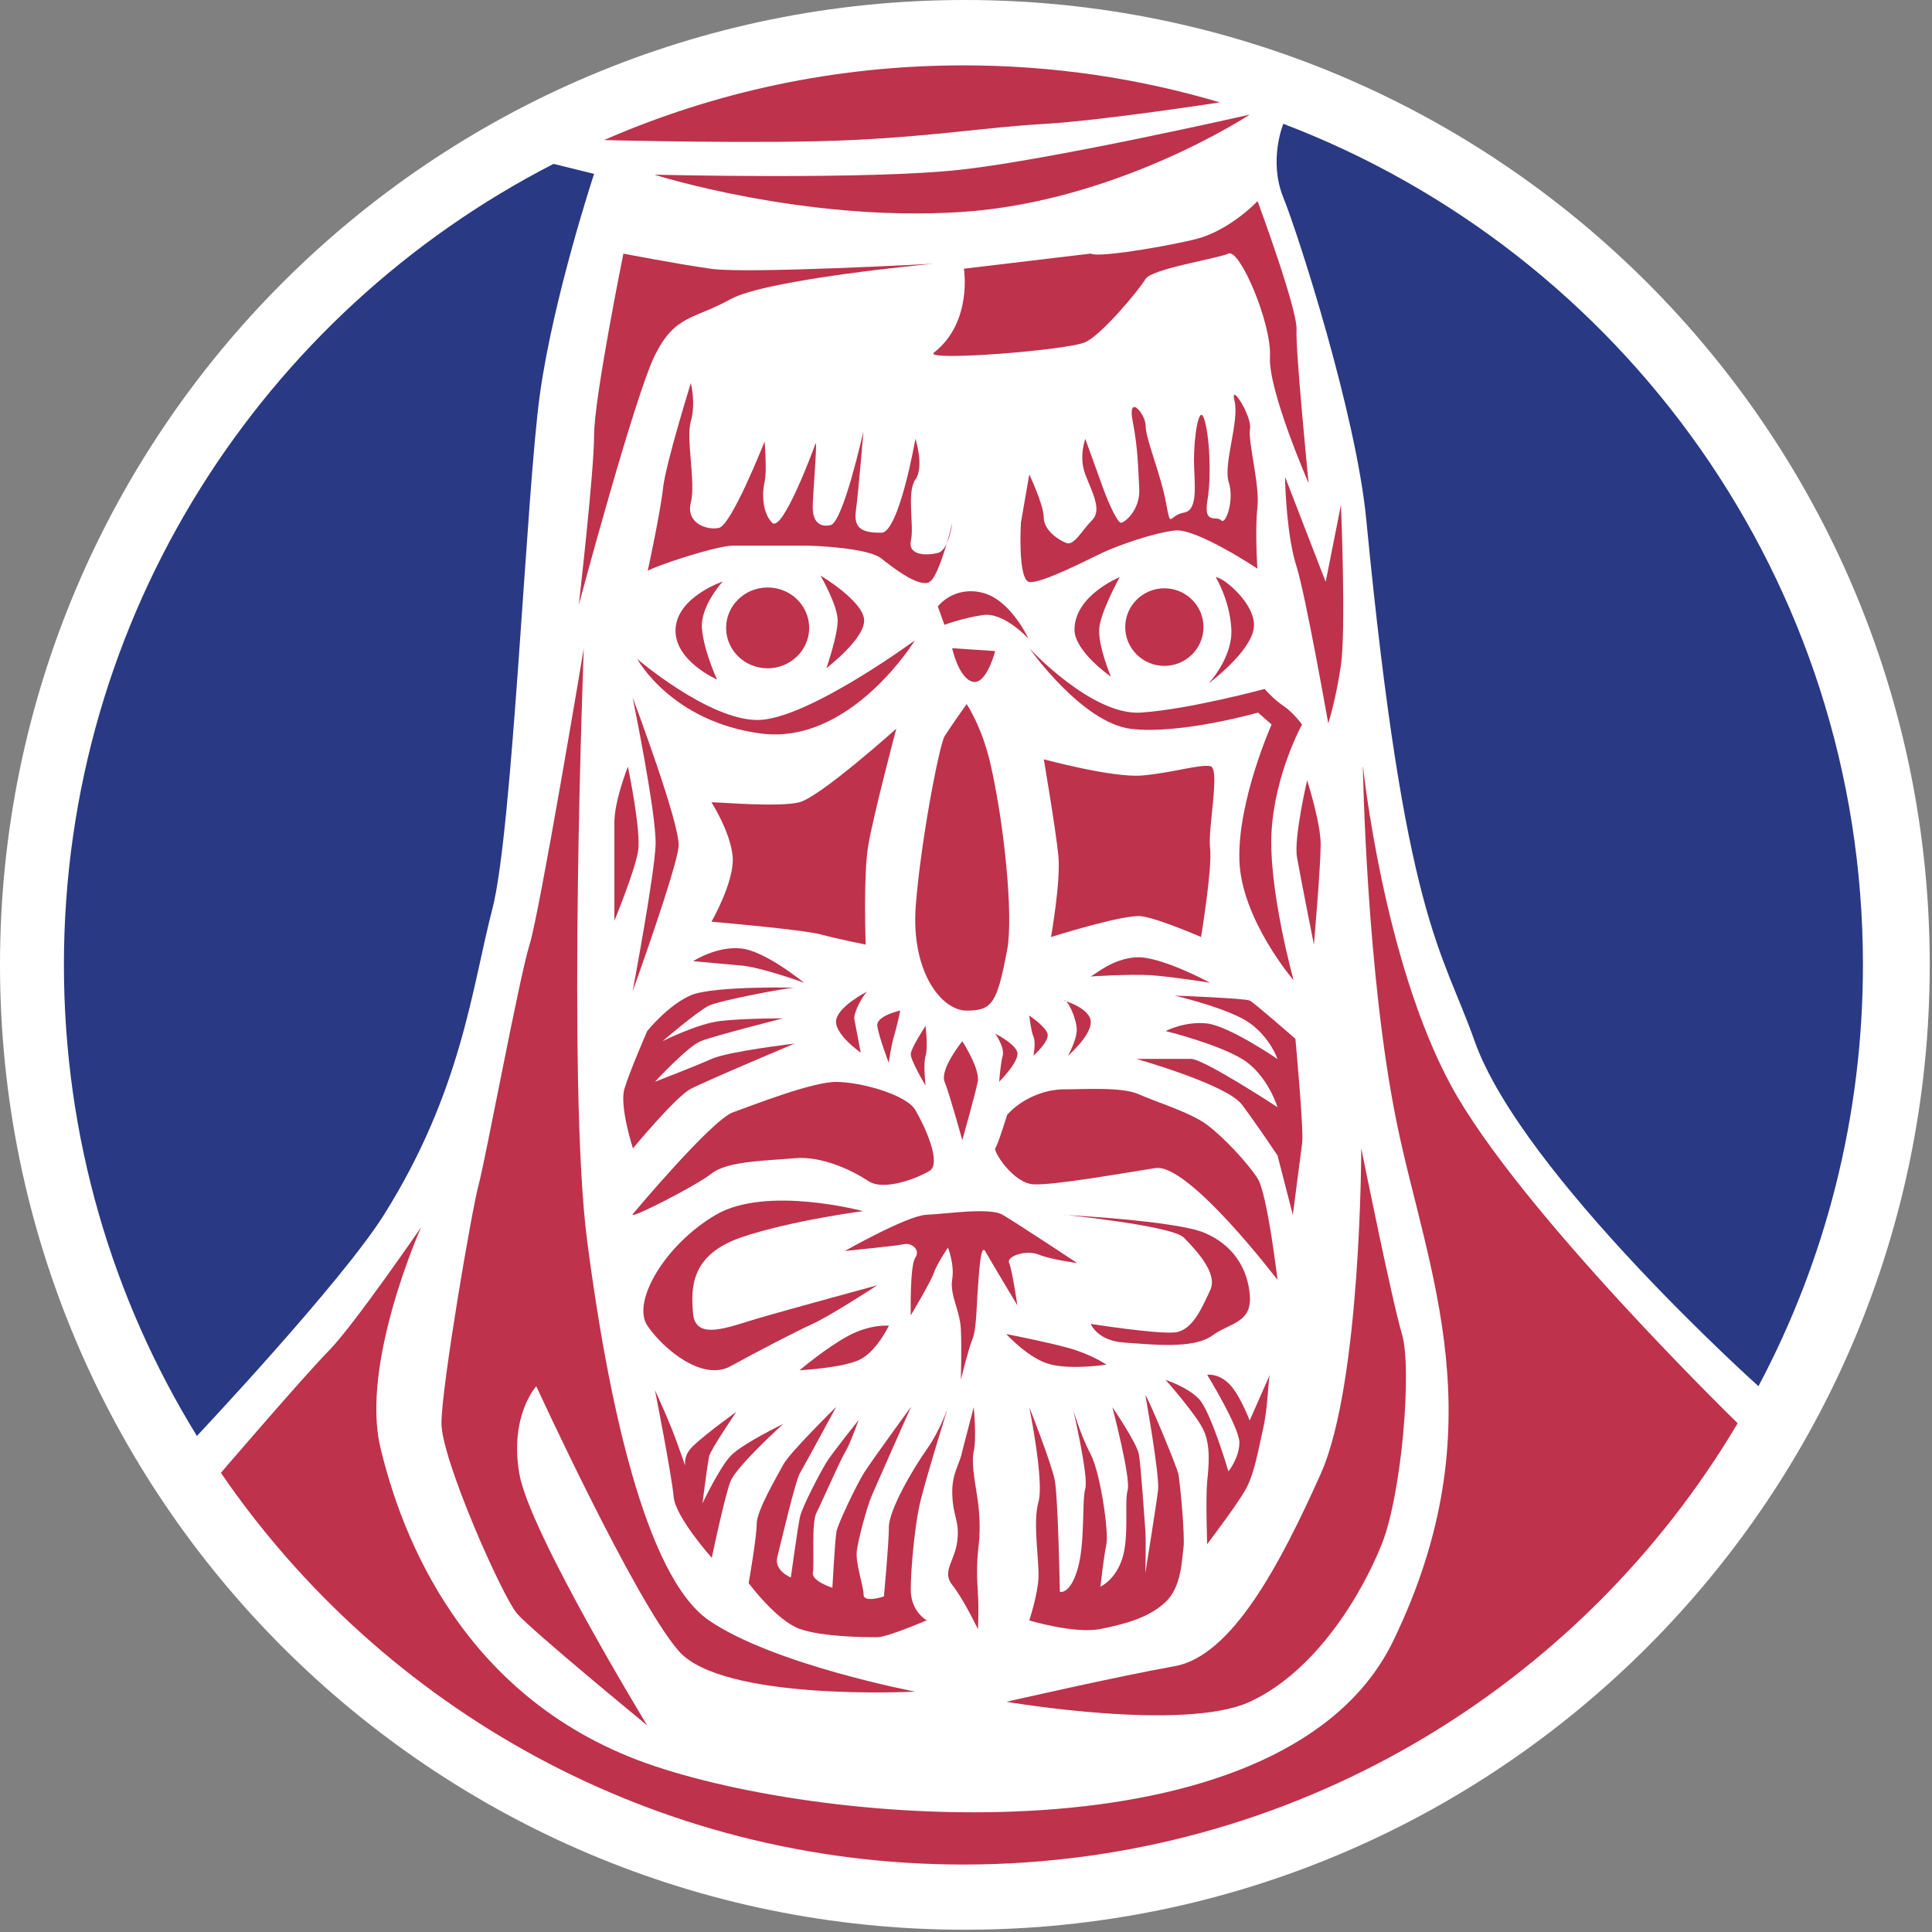
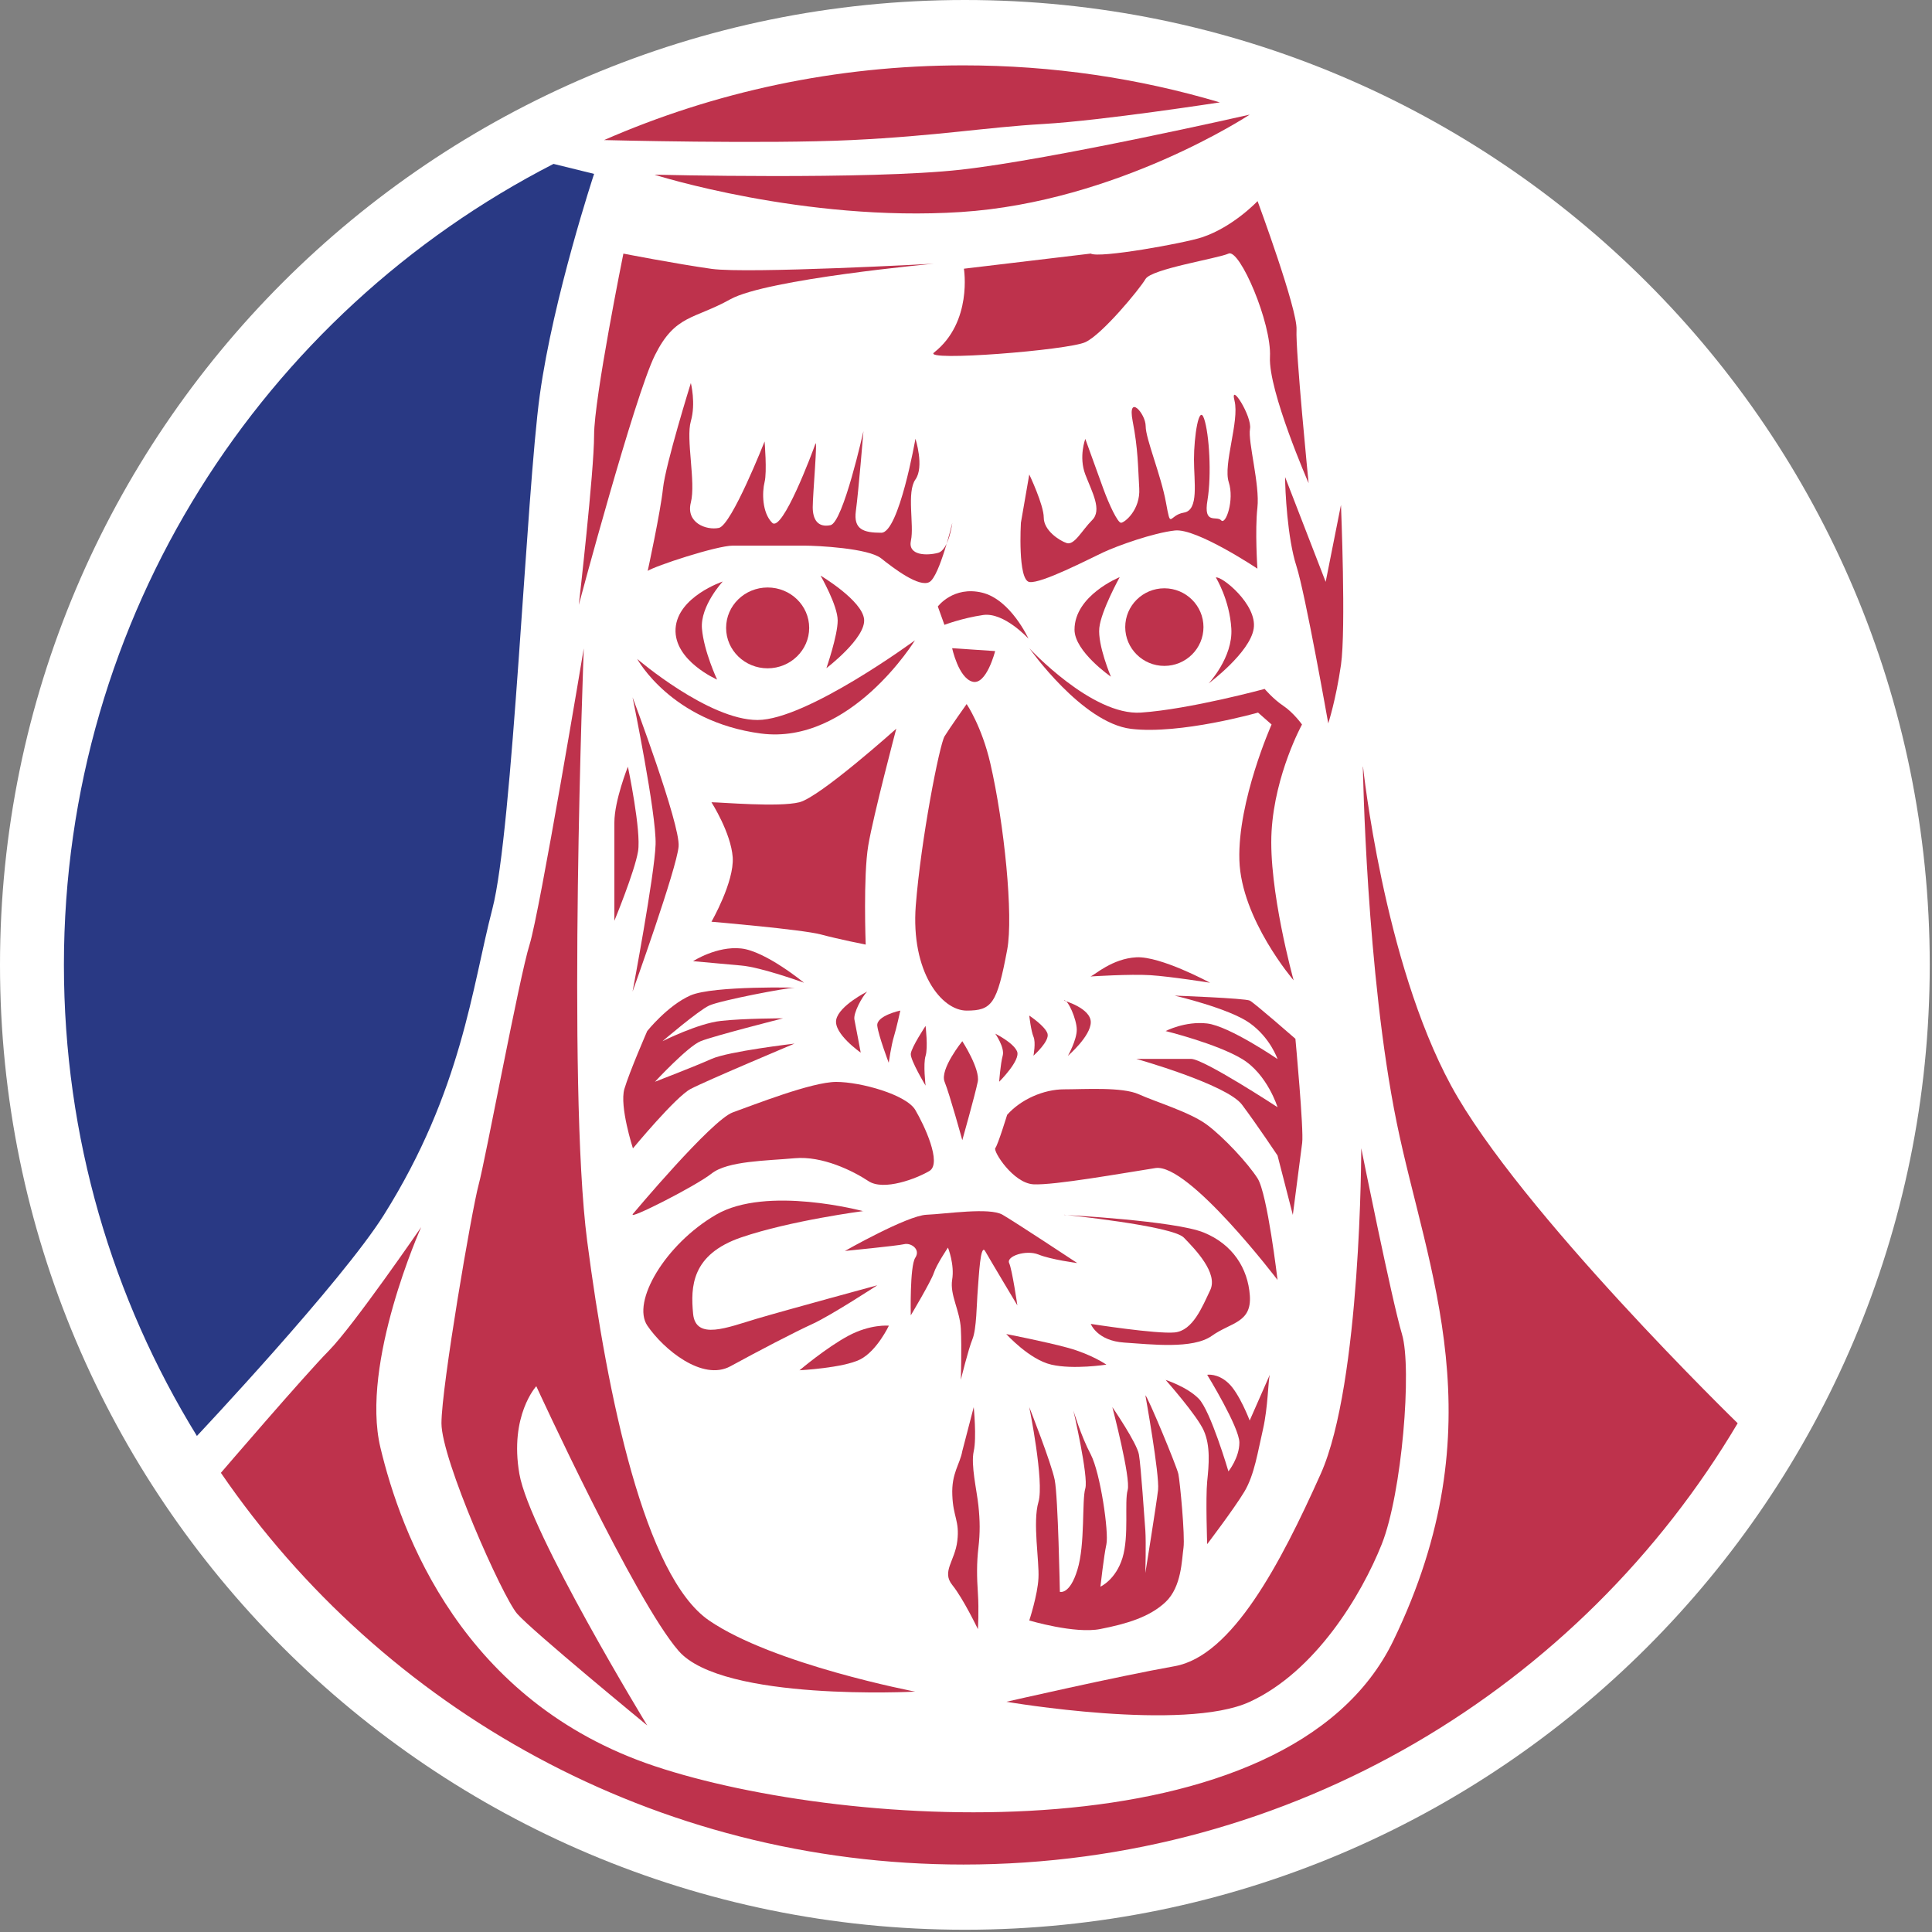
<svg xmlns="http://www.w3.org/2000/svg" version="1.1" width="24" height="24">
  <rect width="100%" height="100%" fill="#808080" stroke="none" />
  <svg width="24" height="24" viewBox="0 0 24 24" fill="none">
    <g clip-path="url(#clip0_3604_1068)">
      <path d="M23.972 11.986C23.972 18.606 18.606 23.972 11.986 23.972C5.366 23.972 0 18.606 0 11.986C0 5.366 5.366 0 11.986 0C18.606 0 23.972 5.366 23.972 11.986Z" fill="white" />
-       <path d="M21.844 17.22C22.674 15.658 23.142 13.876 23.142 11.986C23.142 7.214 20.152 3.142 15.942 1.538C15.942 1.538 15.754 1.99 15.942 2.454C16.13 2.918 16.846 5.148 16.972 6.452C17.454 11.436 17.91 11.778 18.318 12.932C18.902 14.582 21.842 17.218 21.842 17.218" fill="#293984" />
      <path d="M15.154 1.272C14.144 0.972 13.076 0.812 11.968 0.812C10.382 0.812 8.872 1.142 7.504 1.74C7.504 1.74 9.502 1.792 10.578 1.74C11.654 1.688 12.238 1.582 12.964 1.54C13.69 1.498 15.152 1.272 15.152 1.272" fill="#BE324C" />
      <path d="M2.446 17.838C1.398 16.136 0.794 14.132 0.794 11.986C0.794 7.648 3.266 3.888 6.876 2.036L7.38 2.16C7.38 2.16 6.874 3.69 6.706 4.904C6.538 6.116 6.37 10.324 6.116 11.292C5.864 12.26 5.738 13.548 4.77 15.09C4.246 15.926 2.446 17.838 2.446 17.838Z" fill="#293984" />
      <path d="M8.136 2.17C8.136 2.17 10.79 2.236 11.936 2.108C13.082 1.98 15.524 1.424 15.524 1.424C15.524 1.424 13.884 2.508 11.936 2.634C9.988 2.76 8.136 2.172 8.136 2.172" fill="#BE324C" />
      <path d="M7.252 8.052C7.252 8.052 7.042 13.482 7.294 15.416C7.546 17.352 8.01 19.582 8.808 20.13C9.608 20.678 11.368 21.014 11.368 21.014C11.368 21.014 8.978 21.14 8.43 20.508C7.882 19.878 6.662 17.22 6.662 17.22C6.662 17.22 6.326 17.584 6.452 18.31C6.578 19.036 8.04 21.434 8.04 21.434C8.04 21.434 6.606 20.256 6.424 20.046C6.242 19.836 5.484 18.132 5.484 17.68C5.484 17.228 5.862 15.022 5.946 14.716C6.03 14.408 6.452 12.136 6.578 11.736C6.704 11.336 7.252 8.054 7.252 8.054" fill="#BE324C" />
      <path d="M16.932 9.524C16.932 9.524 17.184 11.934 18.026 13.486C18.868 15.038 21.586 17.68 21.586 17.68C19.64 20.962 16.06 23.162 11.968 23.162C8.138 23.162 4.756 21.234 2.744 18.296C2.744 18.296 3.782 17.086 4.086 16.778C4.39 16.47 5.232 15.244 5.232 15.244C5.232 15.244 4.474 16.932 4.726 17.984C4.978 19.036 5.736 21.14 8.134 21.94C10.532 22.74 16.004 23.076 17.308 20.382C18.612 17.688 17.728 15.794 17.35 13.944C16.972 12.092 16.93 9.524 16.93 9.524" fill="#BE324C" />
      <path d="M16.91 14.264C16.91 14.264 16.91 17.184 16.406 18.31C15.902 19.436 15.302 20.572 14.592 20.698C13.882 20.824 12.502 21.14 12.502 21.14C12.502 21.14 14.708 21.518 15.526 21.14C16.344 20.762 16.912 19.814 17.164 19.184C17.416 18.552 17.542 16.996 17.416 16.574C17.29 16.154 16.91 14.264 16.91 14.264Z" fill="#BE324C" />
      <path d="M7.744 3.15C7.744 3.15 7.38 4.948 7.38 5.406C7.38 5.864 7.19 7.514 7.19 7.514C7.19 7.514 7.884 4.918 8.136 4.412C8.388 3.906 8.62 3.97 9.072 3.718C9.524 3.466 11.6 3.276 11.6 3.276C11.6 3.276 9.292 3.402 8.84 3.34C8.388 3.276 7.742 3.15 7.742 3.15" fill="#BE324C" />
      <path d="M13.55 3.15C13.65 3.212 14.708 3.022 14.932 2.948C15.322 2.818 15.622 2.498 15.622 2.498C15.622 2.498 16.12 3.844 16.106 4.096C16.092 4.348 16.256 6.002 16.256 6.002C16.256 6.002 15.754 4.854 15.776 4.434C15.798 4.014 15.4 3.088 15.262 3.15C15.124 3.212 14.304 3.34 14.23 3.466C14.156 3.592 13.694 4.152 13.484 4.25C13.274 4.35 11.46 4.494 11.602 4.38C12.084 4.002 11.974 3.338 11.974 3.338" fill="#BE324C" />
      <path d="M14.95 7.79C14.95 8.056 14.732 8.272 14.464 8.272C14.196 8.272 13.978 8.056 13.978 7.79C13.978 7.524 14.196 7.308 14.464 7.308C14.732 7.308 14.95 7.524 14.95 7.79Z" fill="#BE324C" />
      <path d="M10.052 7.8C10.052 8.076 9.82 8.302 9.536 8.302C9.252 8.302 9.02 8.078 9.02 7.8C9.02 7.522 9.252 7.298 9.536 7.298C9.82 7.298 10.052 7.522 10.052 7.8Z" fill="#BE324C" />
      <path d="M8.978 7.224C8.978 7.224 8.696 7.528 8.72 7.81C8.744 8.092 8.908 8.442 8.908 8.442C8.908 8.442 8.37 8.208 8.392 7.81C8.416 7.412 8.978 7.224 8.978 7.224Z" fill="#BE324C" />
      <path d="M10.194 7.152C10.194 7.152 10.406 7.52 10.406 7.708C10.406 7.896 10.266 8.3 10.266 8.3C10.266 8.3 10.758 7.926 10.734 7.692C10.71 7.458 10.196 7.152 10.196 7.152" fill="#BE324C" />
      <path d="M13.908 7.172C13.908 7.172 13.678 7.588 13.656 7.8C13.634 8.014 13.8 8.406 13.8 8.406C13.8 8.406 13.348 8.094 13.348 7.822C13.348 7.396 13.908 7.17 13.908 7.17" fill="#BE324C" />
      <path d="M15.104 7.174C15.172 7.15 15.62 7.508 15.574 7.808C15.528 8.108 15.014 8.49 15.014 8.49C15.014 8.49 15.318 8.166 15.296 7.808C15.274 7.448 15.104 7.174 15.104 7.174Z" fill="#BE324C" />
      <path d="M11.65 7.534C11.65 7.534 11.842 7.276 12.2 7.362C12.556 7.448 12.776 7.934 12.776 7.934C12.776 7.934 12.474 7.602 12.212 7.64C11.952 7.678 11.732 7.762 11.732 7.762" fill="#BE324C" />
      <path d="M7.916 8.186C7.916 8.186 8.8 8.944 9.41 8.944C10.02 8.944 11.366 7.954 11.366 7.954C11.366 7.954 10.566 9.258 9.452 9.112C8.336 8.964 7.916 8.186 7.916 8.186Z" fill="#BE324C" />
      <path d="M12.786 8.052C12.786 8.052 13.564 8.894 14.174 8.852C14.784 8.81 15.71 8.558 15.71 8.558C15.71 8.558 15.816 8.684 15.942 8.768C16.068 8.852 16.174 9 16.174 9C16.174 9 15.838 9.61 15.796 10.326C15.754 11.042 16.07 12.178 16.07 12.178C16.07 12.178 15.418 11.42 15.396 10.684C15.374 9.948 15.796 9 15.796 9L15.628 8.852C15.628 8.852 14.66 9.128 14.05 9.054C13.44 8.98 12.788 8.054 12.788 8.054" fill="#BE324C" />
      <path d="M12.008 8.746C12.008 8.746 12.196 9.022 12.302 9.482C12.476 10.236 12.59 11.378 12.512 11.796C12.386 12.47 12.322 12.554 12.008 12.554C11.694 12.554 11.314 12.07 11.376 11.25C11.44 10.43 11.67 9.252 11.734 9.146C11.798 9.042 12.008 8.746 12.008 8.746Z" fill="#BE324C" />
      <path d="M8.84 9.966C8.956 9.966 9.674 10.03 9.93 9.966C10.186 9.902 11.134 9.052 11.134 9.052C11.134 9.052 10.85 10.124 10.786 10.502C10.722 10.882 10.754 11.734 10.754 11.734C10.754 11.734 10.428 11.67 10.196 11.608C9.964 11.546 8.838 11.45 8.838 11.45C8.838 11.45 9.122 10.956 9.102 10.65C9.08 10.344 8.838 9.966 8.838 9.966" fill="#BE324C" />
-       <path d="M12.966 9.43C12.966 9.43 13.118 10.32 13.148 10.636C13.178 10.952 13.056 11.64 13.056 11.64C13.056 11.64 13.968 11.352 14.18 11.382C14.392 11.41 14.92 11.64 14.92 11.64C14.92 11.64 15.062 10.78 15.032 10.536C15.002 10.292 15.162 9.546 15.036 9.518C14.91 9.49 14.546 9.604 14.18 9.634C13.816 9.662 12.964 9.432 12.964 9.432" fill="#BE324C" />
      <path d="M12.682 6.494C12.682 6.494 12.64 7.208 12.788 7.23C12.936 7.252 13.524 6.946 13.704 6.862C13.884 6.778 14.326 6.62 14.594 6.59C14.862 6.558 15.62 7.064 15.62 7.064C15.62 7.064 15.588 6.59 15.62 6.306C15.652 6.022 15.5 5.486 15.528 5.328C15.556 5.17 15.272 4.728 15.336 4.98C15.398 5.232 15.192 5.77 15.264 5.99C15.336 6.212 15.226 6.526 15.17 6.464C15.114 6.4 14.946 6.526 15 6.212C15.052 5.896 15.022 5.392 14.958 5.202C14.894 5.012 14.832 5.424 14.832 5.706C14.832 5.988 14.896 6.338 14.706 6.368C14.516 6.4 14.548 6.59 14.484 6.242C14.42 5.894 14.232 5.452 14.232 5.294C14.232 5.136 14.004 4.884 14.07 5.23C14.138 5.578 14.136 5.796 14.152 6.066C14.168 6.336 13.968 6.494 13.926 6.494C13.884 6.494 13.778 6.27 13.704 6.066C13.63 5.862 13.482 5.452 13.482 5.452C13.482 5.452 13.398 5.674 13.482 5.894C13.566 6.114 13.694 6.336 13.566 6.462C13.44 6.588 13.346 6.778 13.25 6.746C13.156 6.714 12.966 6.588 12.966 6.43C12.966 6.272 12.786 5.894 12.786 5.894" fill="#BE324C" />
      <path d="M8.042 7.094C8.136 7.03 8.904 6.778 9.104 6.778H9.988C10.156 6.778 10.788 6.81 10.946 6.936C11.104 7.062 11.42 7.302 11.546 7.23C11.672 7.158 11.83 6.494 11.83 6.494C11.83 6.494 11.788 6.832 11.652 6.868C11.516 6.904 11.274 6.904 11.316 6.714C11.358 6.524 11.26 6.114 11.372 5.956C11.484 5.798 11.372 5.45 11.372 5.45C11.372 5.45 11.168 6.618 10.948 6.618C10.728 6.618 10.6 6.578 10.632 6.346C10.664 6.114 10.726 5.356 10.726 5.356C10.726 5.356 10.474 6.492 10.316 6.524C10.158 6.556 10.096 6.452 10.096 6.3C10.096 6.148 10.16 5.42 10.128 5.516C10.096 5.61 9.718 6.62 9.592 6.494C9.466 6.368 9.466 6.116 9.498 5.988C9.53 5.862 9.498 5.484 9.498 5.484C9.498 5.484 9.088 6.526 8.93 6.558C8.772 6.59 8.518 6.494 8.582 6.242C8.646 5.99 8.518 5.452 8.582 5.232C8.646 5.01 8.582 4.758 8.582 4.758C8.582 4.758 8.268 5.766 8.236 6.066C8.204 6.366 8.046 7.092 8.046 7.092" fill="#BE324C" />
      <path d="M7.862 15.08C7.862 15.08 8.84 13.912 9.104 13.818C9.368 13.724 10.084 13.44 10.388 13.44C10.692 13.44 11.258 13.598 11.37 13.788C11.482 13.978 11.704 14.45 11.546 14.546C11.388 14.64 10.978 14.798 10.788 14.672C10.598 14.546 10.216 14.356 9.87 14.388C9.526 14.42 9.04 14.42 8.84 14.578C8.64 14.736 7.79 15.166 7.862 15.082" fill="#BE324C" />
      <path d="M12.512 13.848C12.68 13.658 12.964 13.532 13.218 13.532C13.472 13.532 13.942 13.5 14.148 13.594C14.354 13.688 14.786 13.816 14.996 13.974C15.206 14.132 15.5 14.448 15.622 14.638C15.744 14.828 15.87 15.9 15.87 15.9C15.87 15.9 14.766 14.448 14.354 14.51C13.944 14.574 13.092 14.726 12.838 14.712C12.586 14.698 12.334 14.3 12.364 14.262C12.396 14.224 12.512 13.846 12.512 13.846" fill="#BE324C" />
      <path d="M15.87 14.354C15.87 14.354 15.618 13.976 15.428 13.722C15.238 13.47 14.116 13.154 14.116 13.154H14.796C14.954 13.154 15.87 13.754 15.87 13.754C15.87 13.754 15.744 13.344 15.428 13.154C15.112 12.964 14.48 12.808 14.48 12.808C14.48 12.808 14.722 12.682 14.996 12.714C15.27 12.746 15.87 13.156 15.87 13.156C15.87 13.156 15.782 12.894 15.526 12.71C15.27 12.526 14.592 12.368 14.592 12.368C14.592 12.368 15.466 12.4 15.526 12.43C15.586 12.462 16.092 12.904 16.092 12.904C16.092 12.904 16.198 14.04 16.176 14.198C16.156 14.356 16.06 15.092 16.06 15.092" fill="#BE324C" />
      <path d="M7.862 14.264C7.862 14.264 7.694 13.744 7.756 13.528C7.82 13.312 8.04 12.808 8.04 12.808C8.04 12.808 8.292 12.492 8.576 12.366C8.86 12.24 9.962 12.27 9.868 12.27C9.774 12.27 8.944 12.428 8.808 12.492C8.672 12.556 8.23 12.934 8.23 12.934C8.23 12.934 8.672 12.712 8.956 12.682C9.24 12.65 9.728 12.65 9.728 12.65C9.728 12.65 8.86 12.87 8.704 12.934C8.546 12.996 8.136 13.438 8.136 13.438C8.136 13.438 8.63 13.248 8.84 13.154C9.05 13.06 9.87 12.964 9.87 12.964C9.87 12.964 8.766 13.428 8.578 13.528C8.39 13.628 7.864 14.264 7.864 14.264" fill="#BE324C" />
      <path d="M11.954 14.164C11.954 14.164 12.114 13.596 12.146 13.438C12.178 13.28 11.954 12.934 11.954 12.934C11.954 12.934 11.672 13.282 11.734 13.438C11.798 13.596 11.954 14.164 11.954 14.164Z" fill="#BE324C" />
      <path d="M11.498 12.744C11.498 12.744 11.32 13.012 11.314 13.092C11.308 13.17 11.498 13.486 11.498 13.486C11.498 13.486 11.466 13.218 11.498 13.116C11.53 13.014 11.498 12.746 11.498 12.746" fill="#BE324C" />
      <path d="M11.182 12.554C11.182 12.554 10.882 12.618 10.898 12.744C10.914 12.87 11.04 13.202 11.04 13.202C11.04 13.202 11.072 12.982 11.104 12.878C11.136 12.776 11.184 12.554 11.184 12.554" fill="#BE324C" />
      <path d="M12.362 12.838C12.362 12.838 12.484 13.012 12.456 13.114C12.428 13.216 12.412 13.438 12.412 13.438C12.412 13.438 12.682 13.17 12.634 13.06C12.586 12.95 12.362 12.84 12.362 12.84" fill="#BE324C" />
      <path d="M8.61 11.94C8.61 11.94 8.902 11.75 9.206 11.782C9.51 11.814 9.988 12.208 9.988 12.208C9.988 12.208 9.454 12.014 9.206 11.994C8.958 11.972 8.61 11.94 8.61 11.94Z" fill="#BE324C" />
      <path d="M13.55 12.128C13.598 12.112 13.816 11.908 14.116 11.892C14.418 11.876 15.032 12.208 15.032 12.208C15.032 12.208 14.542 12.13 14.29 12.114C14.038 12.098 13.548 12.13 13.548 12.13" fill="#BE324C" />
      <path d="M12.786 12.618C12.786 12.618 12.808 12.808 12.838 12.878C12.87 12.948 12.838 13.114 12.838 13.114C12.838 13.114 13.044 12.932 13.012 12.838C12.98 12.744 12.786 12.616 12.786 12.616" fill="#BE324C" />
      <path d="M10.772 12.318C10.708 12.382 10.598 12.586 10.614 12.666C10.63 12.744 10.692 13.076 10.692 13.076C10.692 13.076 10.352 12.84 10.388 12.666C10.424 12.492 10.772 12.318 10.772 12.318Z" fill="#BE324C" />
      <path d="M13.218 12.428C13.266 12.412 13.376 12.664 13.376 12.792C13.376 12.92 13.266 13.116 13.266 13.116C13.266 13.116 13.55 12.872 13.55 12.698C13.55 12.524 13.218 12.43 13.218 12.43" fill="#BE324C" />
      <path d="M11.828 8.052L12.362 8.088C12.362 8.088 12.254 8.516 12.08 8.468C11.906 8.42 11.828 8.052 11.828 8.052Z" fill="#BE324C" />
      <path d="M10.492 15.542C10.492 15.542 11.268 15.1 11.51 15.09C11.754 15.08 12.292 14.996 12.454 15.09C12.616 15.184 13.382 15.69 13.382 15.69C13.382 15.69 13.056 15.648 12.9 15.584C12.744 15.522 12.498 15.606 12.536 15.69C12.574 15.774 12.638 16.216 12.638 16.216C12.638 16.216 12.298 15.648 12.238 15.542C12.178 15.438 12.16 15.858 12.146 16.026C12.132 16.194 12.132 16.51 12.08 16.636C12.028 16.762 11.936 17.14 11.936 17.14C11.936 17.14 11.948 16.74 11.936 16.508C11.924 16.276 11.798 16.088 11.828 15.898C11.86 15.708 11.776 15.498 11.776 15.498C11.776 15.498 11.634 15.708 11.6 15.814C11.566 15.918 11.314 16.34 11.314 16.34C11.314 16.34 11.3 15.73 11.37 15.624C11.44 15.518 11.314 15.434 11.23 15.456C11.146 15.476 10.494 15.54 10.494 15.54" fill="#BE324C" />
      <path d="M11.954 18.026C11.924 18.194 11.818 18.3 11.83 18.574C11.84 18.848 11.922 18.89 11.892 19.142C11.862 19.394 11.694 19.522 11.83 19.69C11.966 19.858 12.148 20.238 12.148 20.238C12.148 20.238 12.162 20.006 12.148 19.796C12.134 19.586 12.132 19.418 12.154 19.228C12.176 19.038 12.174 18.892 12.154 18.702C12.134 18.512 12.058 18.198 12.096 18.028C12.134 17.86 12.096 17.48 12.096 17.48" fill="#BE324C" />
-       <path d="M9.73 17.688C9.73 17.688 9.148 18.214 9.074 18.404C9 18.594 8.842 19.352 8.842 19.352C8.842 19.352 8.39 18.846 8.368 18.594C8.348 18.342 8.136 17.268 8.136 17.268C8.136 17.268 8.262 17.542 8.346 17.752C8.43 17.962 8.546 18.31 8.546 18.31C8.546 18.31 8.43 18.132 8.61 17.962C8.788 17.794 9.146 17.54 9.146 17.54C9.146 17.54 8.83 18.004 8.81 18.088C8.79 18.172 8.726 18.676 8.726 18.676C8.726 18.676 8.936 18.234 9.074 18.088C9.21 17.94 9.73 17.688 9.73 17.688Z" fill="#BE324C" />
      <path d="M15.774 17.078C15.752 17.162 15.752 17.478 15.69 17.752C15.626 18.026 15.584 18.32 15.458 18.53C15.332 18.74 14.996 19.182 14.996 19.182C14.996 19.182 14.976 18.614 14.996 18.404C15.018 18.194 15.038 17.962 14.954 17.772C14.87 17.582 14.48 17.142 14.48 17.142C14.48 17.142 14.744 17.226 14.89 17.374C15.038 17.522 15.26 18.278 15.26 18.278C15.26 18.278 15.396 18.11 15.396 17.92C15.396 17.73 14.996 17.078 14.996 17.078C14.996 17.078 15.126 17.056 15.26 17.182C15.396 17.308 15.524 17.646 15.524 17.646" fill="#BE324C" />
-       <path d="M10.386 17.478C10.386 17.478 9.808 18.046 9.73 18.194C9.652 18.342 9.4 18.762 9.4 18.93C9.4 19.098 9.3 19.666 9.3 19.666C9.3 19.666 9.644 20.13 9.932 20.234C10.22 20.338 10.772 20.338 10.898 20.338C11.024 20.338 11.512 20.128 11.512 20.128C11.512 20.128 11.314 20.022 11.314 19.748C11.314 19.474 11.364 18.99 11.414 18.738C11.462 18.486 11.778 17.476 11.778 17.476C11.778 17.476 11.69 17.75 11.514 18.002C11.336 18.254 11.042 18.76 11.042 18.97C11.042 19.18 10.98 19.832 10.98 19.832C10.98 19.832 10.728 19.916 10.728 19.81C10.728 19.704 10.622 19.41 10.644 19.262C10.664 19.114 10.77 18.714 10.834 18.568C10.898 18.42 11.318 17.474 11.318 17.474C11.318 17.474 10.812 18.168 10.728 18.304C10.644 18.44 10.408 18.926 10.39 19.03C10.372 19.136 10.34 19.724 10.34 19.724C10.34 19.724 10.076 19.64 10.098 19.534C10.118 19.428 10.078 18.924 10.14 18.798C10.204 18.672 10.434 18.146 10.498 18.04C10.562 17.936 10.666 17.64 10.666 17.64C10.666 17.64 10.33 18.06 10.266 18.166C10.202 18.27 9.964 18.714 9.936 18.85C9.908 18.986 9.824 19.596 9.824 19.596C9.824 19.596 9.614 19.512 9.656 19.344C9.698 19.176 9.88 18.396 9.936 18.302C9.992 18.208 10.39 17.472 10.39 17.472" fill="#BE324C" />
      <path d="M14.228 17.332C14.26 17.354 14.618 18.216 14.638 18.31C14.658 18.404 14.722 19.078 14.702 19.226C14.68 19.374 14.68 19.71 14.48 19.9C14.28 20.09 13.986 20.174 13.67 20.236C13.354 20.3 12.786 20.13 12.786 20.13C12.786 20.13 12.89 19.814 12.9 19.604C12.912 19.394 12.826 18.91 12.9 18.658C12.974 18.406 12.786 17.48 12.786 17.48C12.786 17.48 13.06 18.174 13.102 18.384C13.144 18.594 13.166 19.774 13.166 19.774C13.166 19.774 13.288 19.816 13.384 19.5C13.482 19.184 13.438 18.638 13.482 18.49C13.524 18.344 13.334 17.522 13.334 17.522C13.334 17.522 13.428 17.838 13.55 18.068C13.67 18.3 13.776 19.036 13.744 19.184C13.712 19.33 13.67 19.71 13.67 19.71C13.67 19.71 13.86 19.626 13.944 19.352C14.028 19.078 13.966 18.658 14.008 18.51C14.05 18.364 13.818 17.48 13.818 17.48C13.818 17.48 14.122 17.922 14.148 18.068C14.174 18.216 14.216 18.868 14.228 19.014C14.238 19.162 14.228 19.54 14.228 19.54C14.228 19.54 14.364 18.698 14.386 18.508C14.406 18.32 14.228 17.33 14.228 17.33" fill="#BE324C" />
      <path d="M7.858 8.662C7.858 8.662 8.452 10.24 8.43 10.514C8.408 10.788 7.858 12.318 7.858 12.318C7.858 12.318 8.132 10.866 8.144 10.49C8.156 10.114 7.858 8.662 7.858 8.662Z" fill="#BE324C" />
      <path d="M7.8 9.524C7.8 9.524 7.968 10.324 7.926 10.576C7.884 10.828 7.632 11.438 7.632 11.438V10.218C7.632 9.944 7.8 9.524 7.8 9.524Z" fill="#BE324C" />
-       <path d="M16.238 9.692C16.238 9.692 16.07 10.408 16.112 10.65C16.154 10.892 16.322 11.734 16.322 11.734C16.322 11.734 16.406 10.76 16.406 10.49C16.406 10.22 16.238 9.694 16.238 9.694" fill="#BE324C" />
      <path d="M10.724 15.046C10.724 15.046 9.524 14.722 8.894 15.09C8.262 15.458 7.842 16.174 8.042 16.468C8.242 16.762 8.726 17.162 9.074 16.972C9.422 16.782 9.862 16.552 10.094 16.446C10.326 16.34 10.898 15.966 10.898 15.966C10.898 15.966 9.758 16.276 9.4 16.382C9.042 16.488 8.642 16.656 8.61 16.32C8.578 15.984 8.59 15.584 9.206 15.372C9.82 15.162 10.726 15.044 10.726 15.044" fill="#BE324C" />
      <path d="M13.218 15.09C13.218 15.09 14.562 15.226 14.706 15.374C14.85 15.522 15.134 15.816 15.034 16.026C14.934 16.236 14.818 16.53 14.592 16.552C14.366 16.574 13.55 16.446 13.55 16.446C13.55 16.446 13.628 16.656 13.966 16.678C14.302 16.7 14.818 16.762 15.054 16.594C15.29 16.426 15.55 16.434 15.526 16.094C15.502 15.754 15.312 15.458 14.956 15.312C14.598 15.164 13.22 15.092 13.22 15.092" fill="#BE324C" />
      <path d="M11.04 16.468C11.04 16.468 10.814 16.446 10.538 16.594C10.262 16.742 9.932 17.022 9.932 17.022C9.932 17.022 10.472 16.994 10.684 16.888C10.894 16.782 11.042 16.468 11.042 16.468" fill="#BE324C" />
      <path d="M12.502 16.574C12.502 16.574 12.788 16.89 13.06 16.952C13.334 17.016 13.744 16.952 13.744 16.952C13.744 16.952 13.564 16.826 13.27 16.744C12.976 16.664 12.5 16.572 12.5 16.572" fill="#BE324C" />
      <path d="M15.964 5.926C15.964 6.084 15.992 6.684 16.104 7.03C16.216 7.378 16.5 8.986 16.5 8.986C16.5 8.986 16.594 8.7 16.658 8.26C16.722 7.818 16.658 6.272 16.658 6.272L16.468 7.228" fill="#BE324C" />
    </g>
    <defs>
      <clipPath id="SvgjsClipPath1001">
        <rect width="24" height="24" fill="white" />
      </clipPath>
    </defs>
  </svg>
  <style>@media (prefers-color-scheme: light) { :root { filter: none; } }
@media (prefers-color-scheme: dark) { :root { filter: none; } }
</style>
</svg>